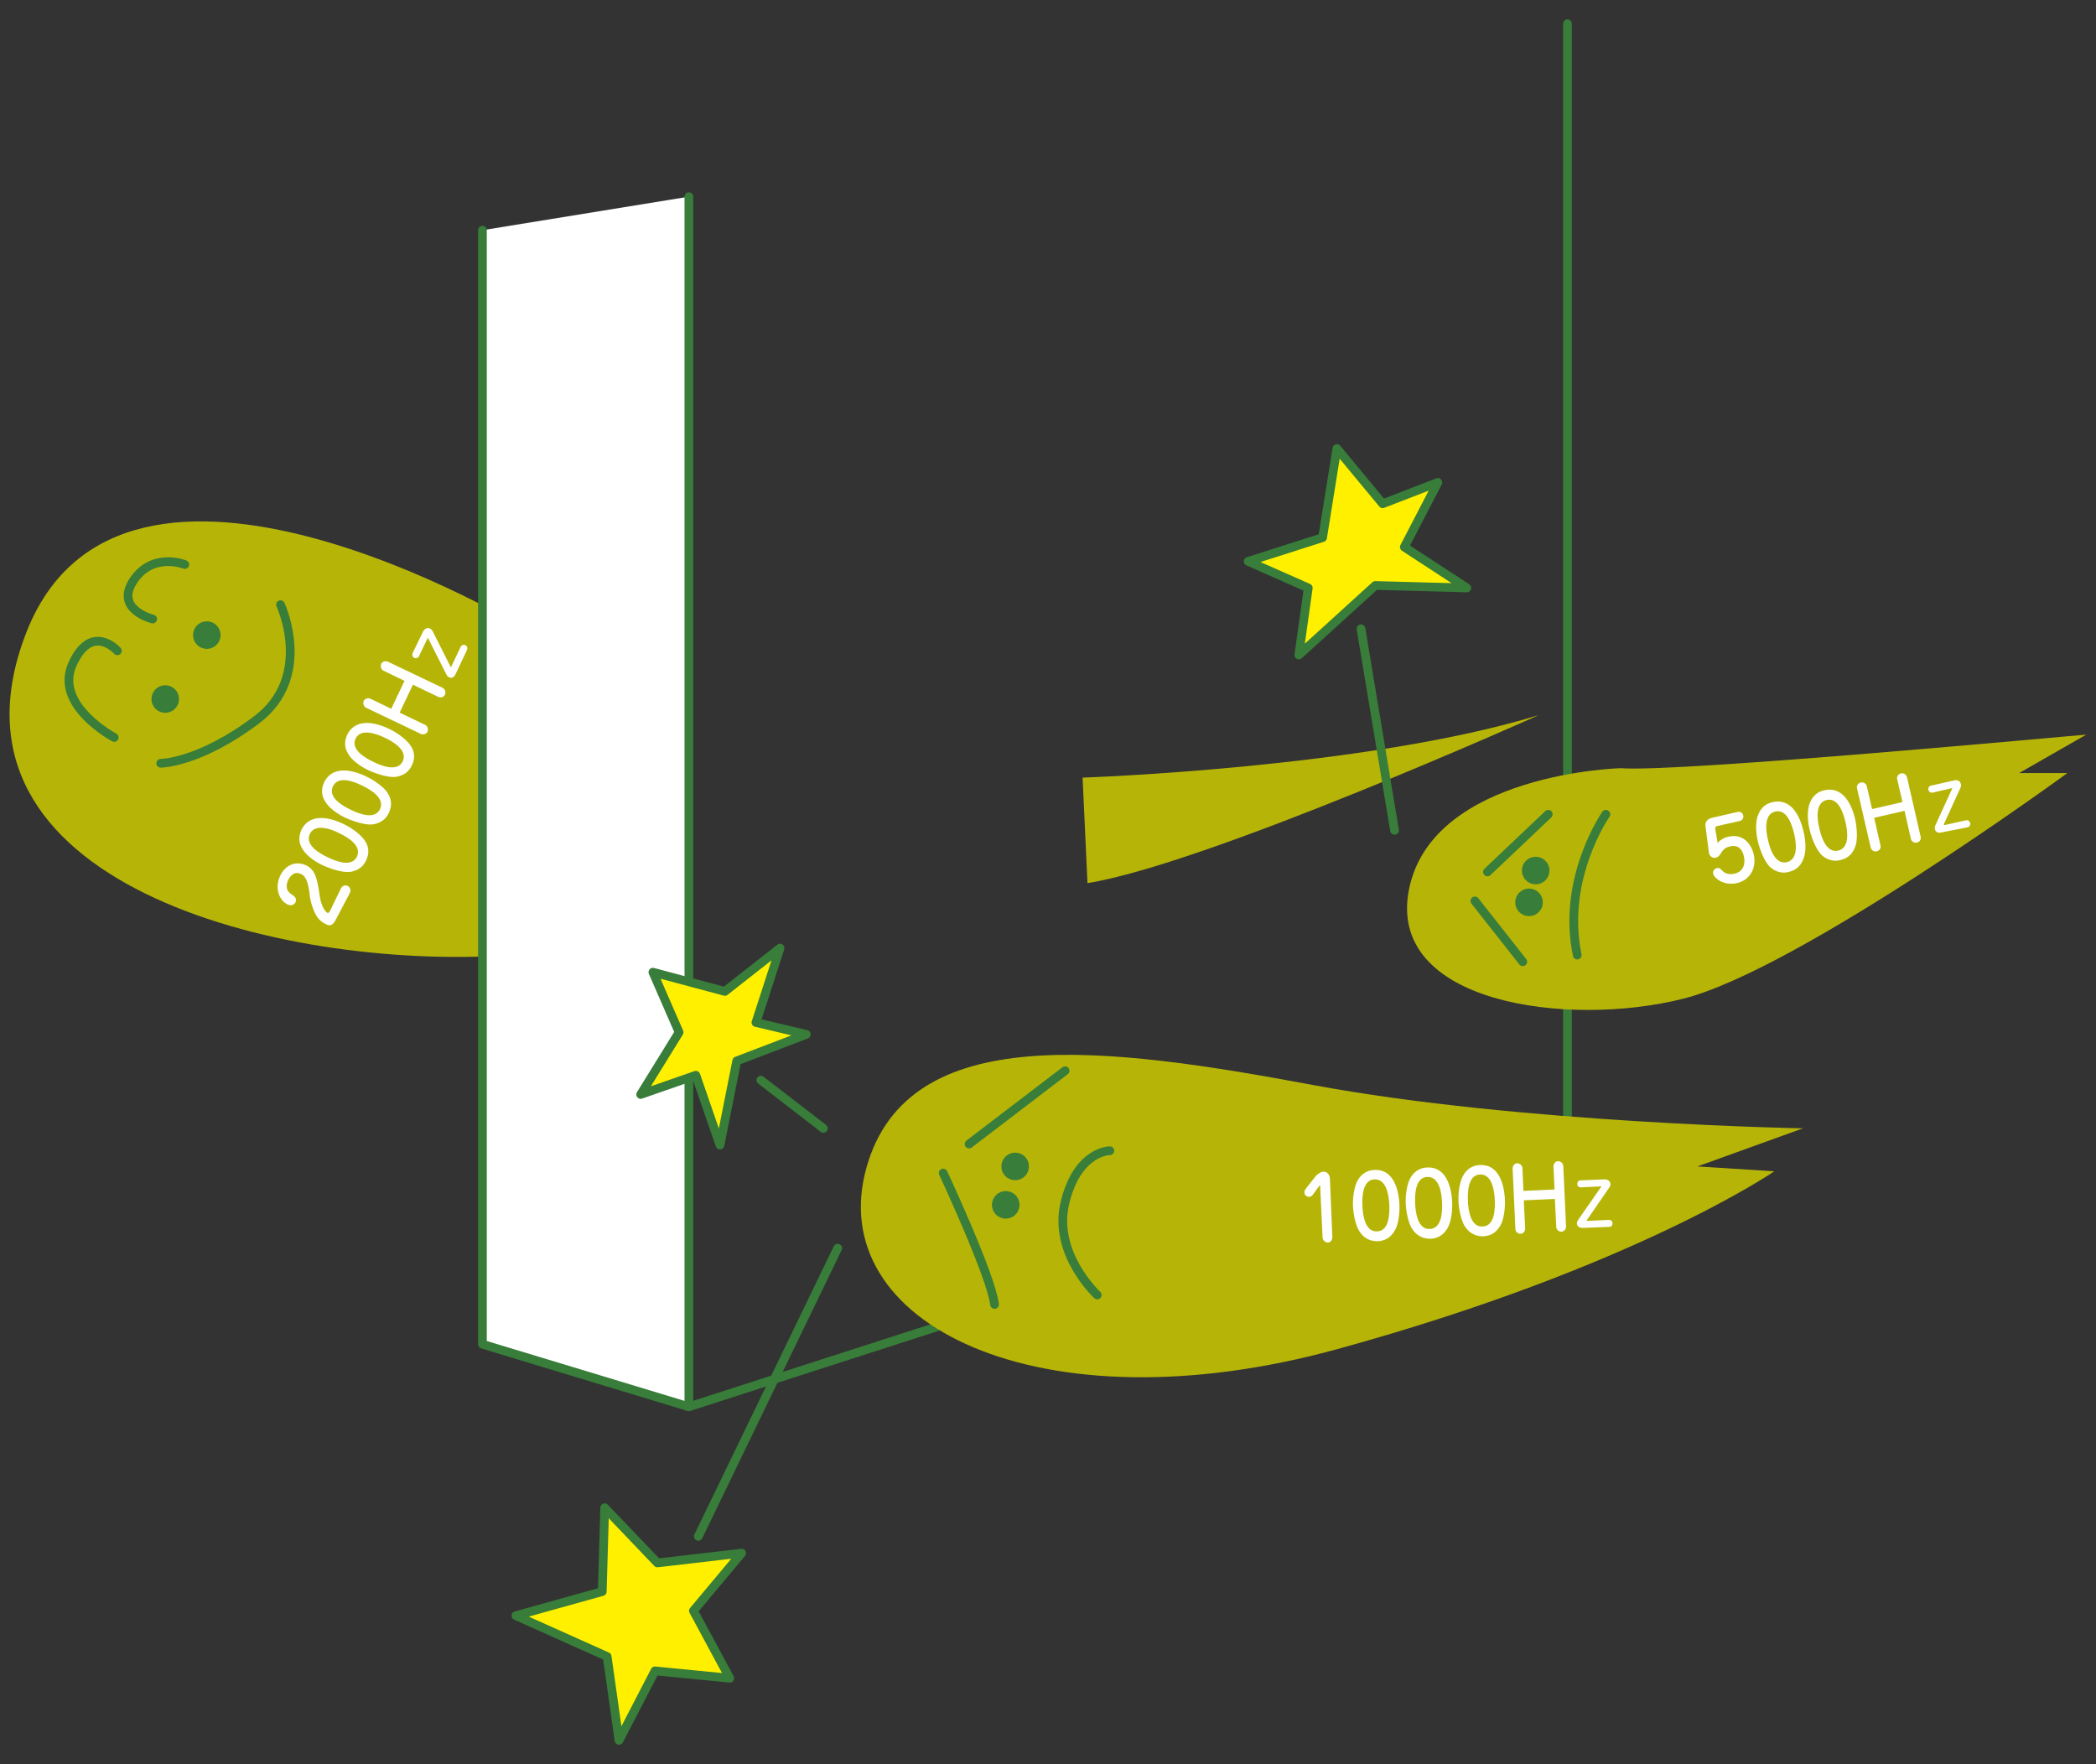
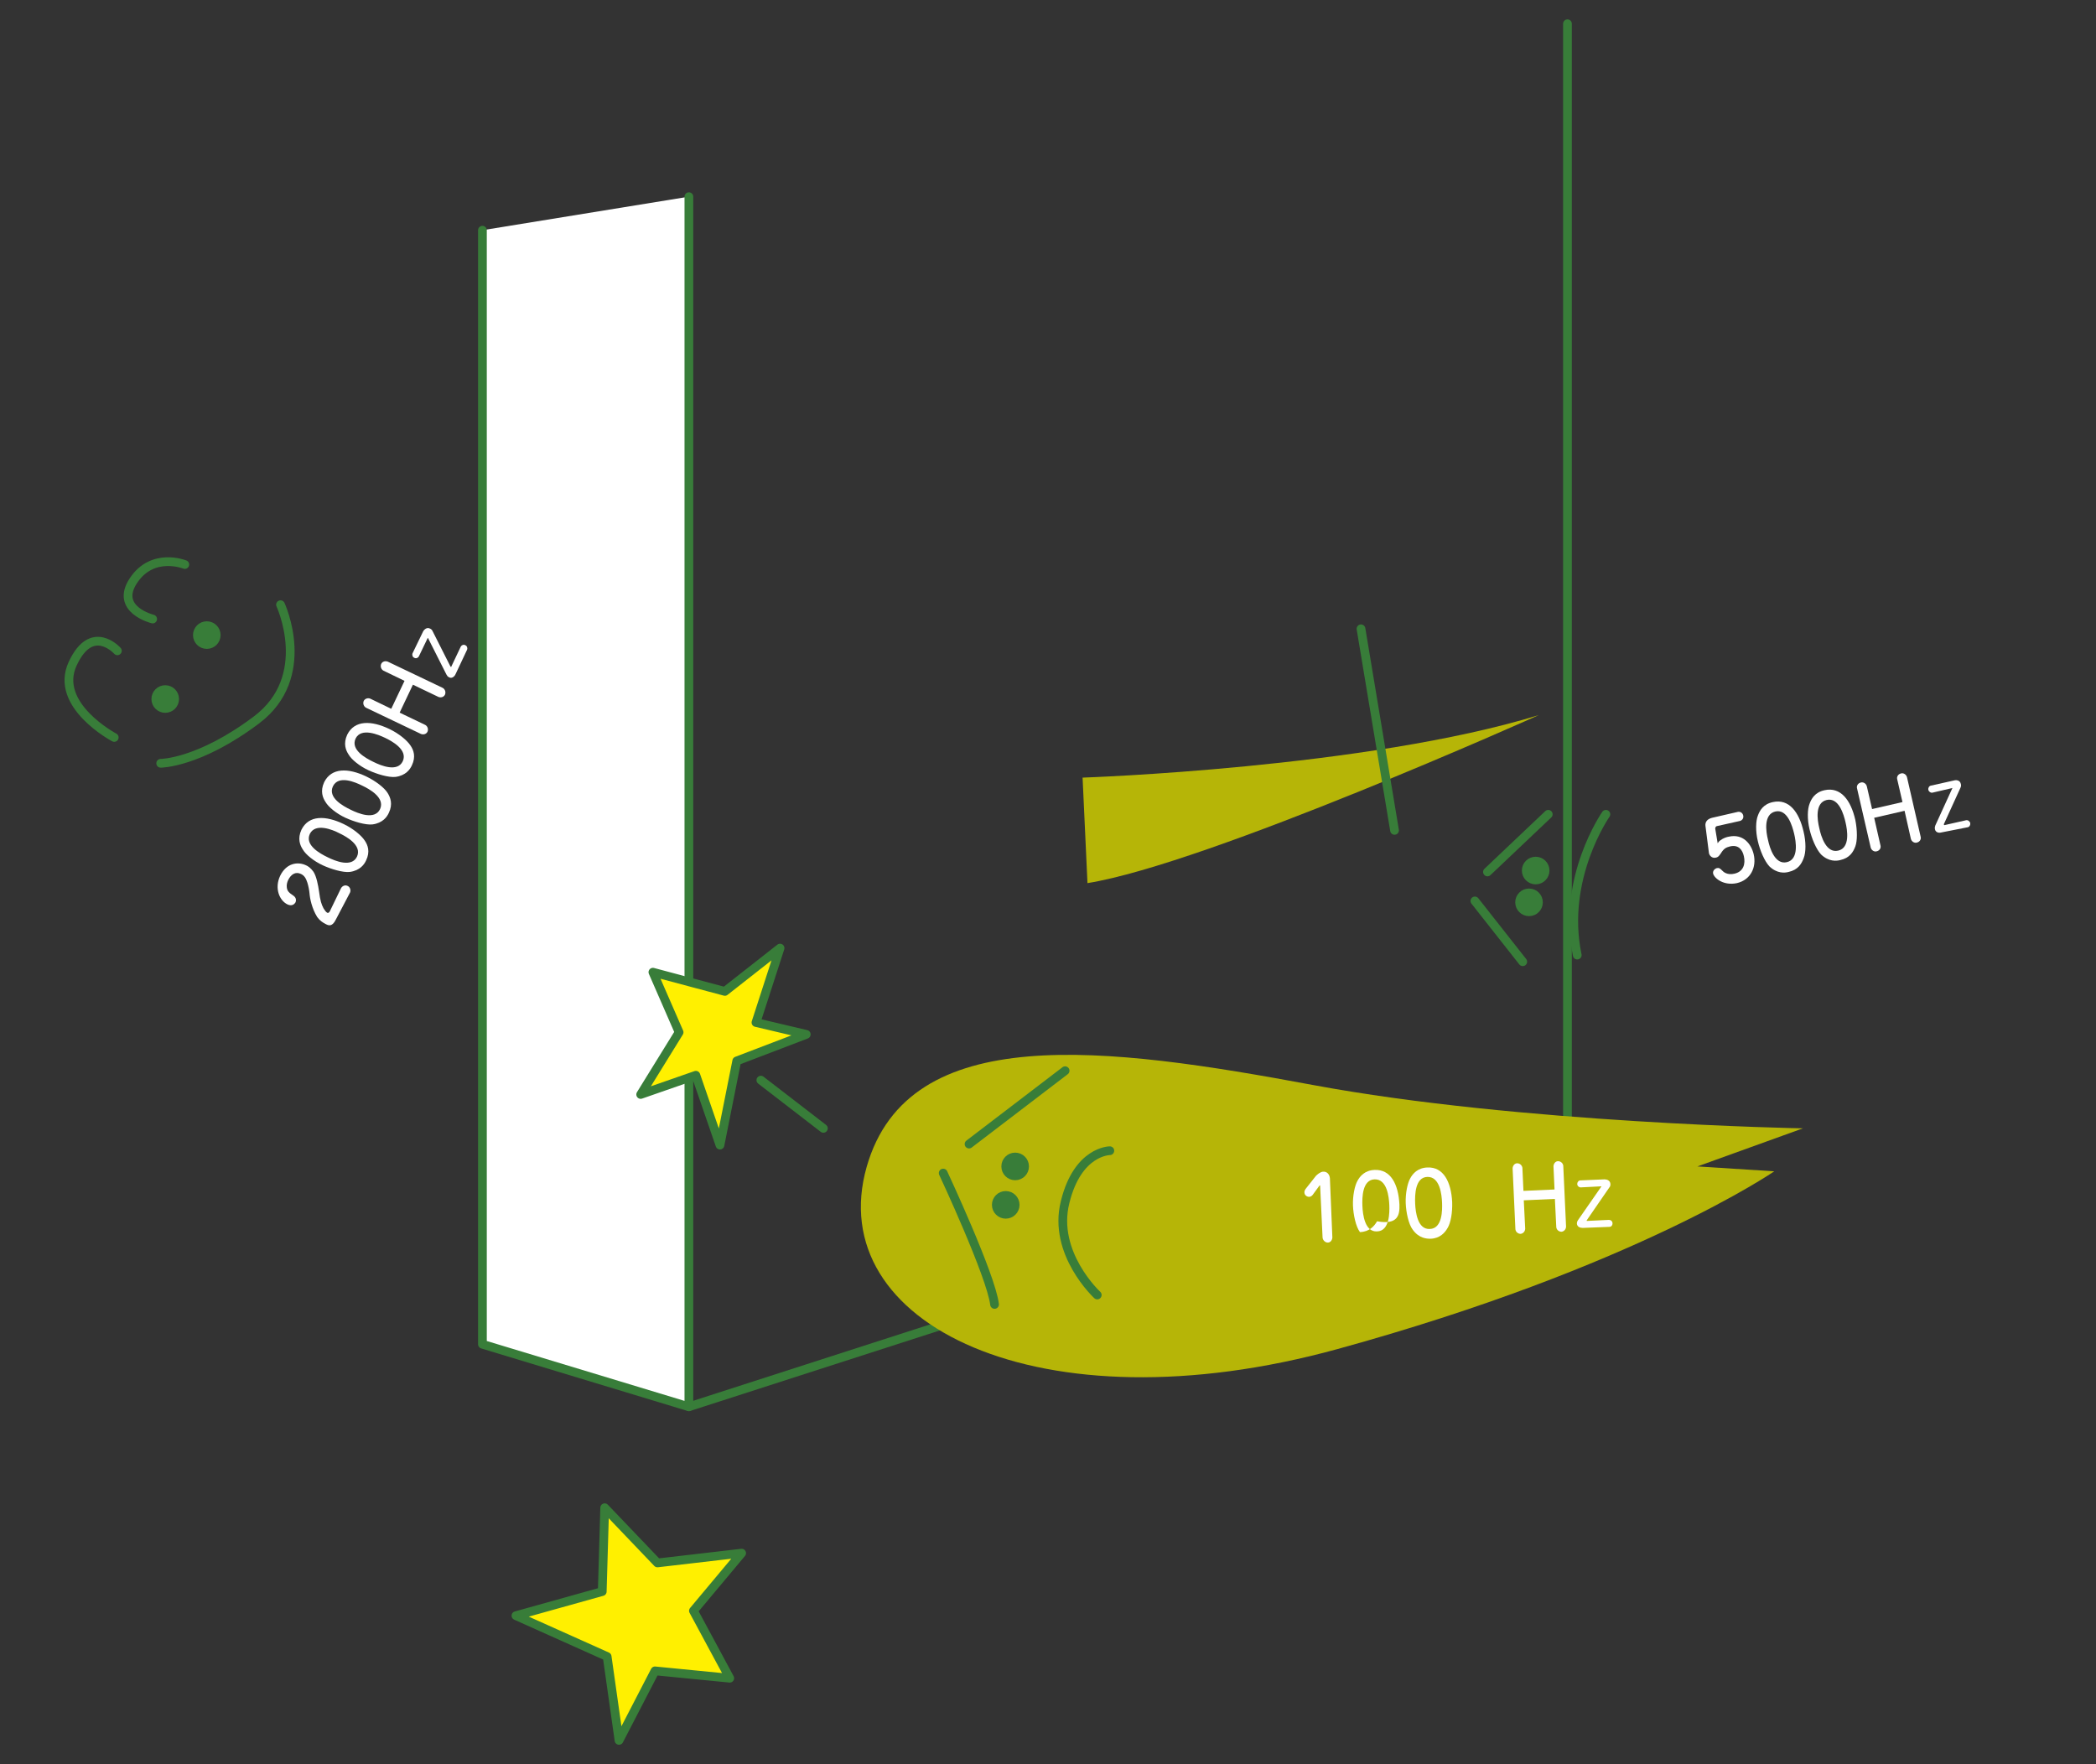
<svg xmlns="http://www.w3.org/2000/svg" version="1.1" id="レイヤー_1" x="0px" y="0px" viewBox="0 0 600 505" style="enable-background:new 0 0 600 505;" xml:space="preserve">
  <rect x="0" y="0" width="600" height="505" fill="#333333" stroke="none" />
  <style type="text/css">
	.st0{fill:#472715;}
	.st1{fill:#F1EEED;}
	.st2{fill:none;stroke:#9E9E9F;stroke-width:0.571;}
	.st3{fill:none;stroke:#231815;stroke-width:0.571;stroke-dasharray:2.296,2.296;}
	.st4{fill:#717071;}
	.st5{fill:#FFFFFF;}
	.st6{fill:#F29600;}
	.st7{fill:none;stroke:#F29600;stroke-width:1.714;}
	
		.st8{clip-path:url(#SVGID_00000068674185099643034890000005630234118020201601_);fill:url(#SVGID_00000039849166716831185670000017603787528948130695_);}
	.st9{fill:none;stroke:#231815;stroke-width:0.571;stroke-dasharray:2.292,2.292;}
	.st10{fill:none;stroke:#009844;stroke-width:1.714;}
	.st11{fill:none;stroke:#804F1B;stroke-width:1.714;}
	.st12{fill:#231815;}
	.st13{fill:none;stroke:#989691;stroke-width:1.935;}
	.st14{fill:none;stroke:#989691;stroke-width:1.008;}
	.st15{fill:#FFFBD0;}
	.st16{fill:none;stroke:#989691;stroke-width:1.429;}
	.st17{fill:#989691;}
	.st18{fill:#F8D0CE;}
	.st19{fill:#FBE1C3;}
	.st20{fill:#1D2087;}
	.st21{fill:#009844;}
	.st22{fill:#FAD8BE;}
	.st23{fill:#93252A;}
	.st24{fill:#E4004F;}
	.st25{fill:none;stroke:#989691;stroke-width:0.605;}
	.st26{fill:#921F56;}
	.st27{fill:#656464;}
	.st28{fill:#F8CEB9;}
	.st29{fill:#D2D2D3;}
	.st30{fill:#F19975;}
	.st31{fill:#FFF251;}
	.st32{fill:none;stroke:#989691;stroke-width:1.109;}
	.st33{fill:#E50012;}
	.st34{fill:#E85F9D;}
	.st35{fill:none;stroke:#FFFFFF;stroke-width:0.665;}
	.st36{fill:#AB5943;}
	.st37{fill:none;stroke:#00AEEB;stroke-width:1.109;}
	.st38{fill:#009FE8;}
	.st39{fill:none;stroke:#009FE8;stroke-width:1.008;}
	.st40{fill:#EA613B;}
	.st41{fill:#804F1B;}
	.st42{fill:none;stroke:#9E9E9F;stroke-width:0.86;stroke-linejoin:round;}
	.st43{fill:#D9AC8E;}
	.st44{fill:#A5C1CF;}
	.st45{fill:#597381;}
	.st46{fill:#86A0AA;}
	.st47{fill:none;stroke:#7094A4;stroke-width:0.86;stroke-linejoin:round;}
	.st48{fill:#6F6B82;}
	.st49{fill:#8D8F9E;}
	.st50{fill:#ACB7CB;}
	.st51{fill:#4684A1;}
	.st52{fill:#70B1CF;}
	.st53{fill:#FBE877;}
	.st54{fill:#7C95AD;}
	.st55{fill:none;stroke:#748099;stroke-width:0.86;stroke-linejoin:round;}
	.st56{fill:#D3E280;}
	.st57{fill:none;stroke:#A5C1CF;stroke-width:0.86;stroke-linejoin:round;}
	.st58{fill:#D2E8F8;}
	.st59{fill:#AAD1EF;}
	.st60{fill:#88569F;}
	.st61{fill:#E6CBA6;}
	.st62{fill:#A77A65;}
	.st63{fill:#7D5A53;}
	.st64{fill:none;stroke:#9E8E62;stroke-width:0.86;stroke-linejoin:round;}
	.st65{fill:#009D3B;}
	.st66{fill:#9DCB5D;}
	.st67{fill:none;stroke:#74A3D7;stroke-width:0.86;stroke-linejoin:round;}
	.st68{fill:#74A3D7;}
	.st69{fill:#EAF0BA;}
	.st70{fill:#AD91C2;}
	.st71{fill:#005B96;}
	.st72{fill:#C7B5D7;}
	.st73{fill:#0062A9;}
	.st74{fill:#937CB6;}
	.st75{fill:#CCE9FA;}
	.st76{fill:#F9D5CD;}
	.st77{fill:#00B2C0;}
	.st78{fill:none;stroke:#008D8A;stroke-width:0.86;}
	.st79{fill:#0093A1;}
	.st80{fill:#F3BAAD;}
	.st81{fill:#733435;}
	.st82{fill:none;stroke:#DFA08D;stroke-width:0.86;stroke-linejoin:round;}
	.st83{fill:none;stroke:#231815;stroke-width:0.86;stroke-linejoin:round;}
	.st84{fill:none;stroke:#733435;stroke-width:0.86;stroke-linejoin:round;}
	.st85{fill:none;stroke:#E16E77;stroke-width:0.86;stroke-linejoin:round;}
	.st86{fill:none;stroke:#F0999B;stroke-width:0.86;stroke-linejoin:round;}
	.st87{fill:none;stroke:#BCBB50;stroke-width:0.86;stroke-linejoin:round;}
	.st88{fill:none;stroke:#858585;stroke-width:1.146;stroke-linejoin:round;}
	.st89{fill:url(#SVGID_00000141429506087584179310000009227602654044886144_);}
	.st90{fill:url(#SVGID_00000130644821925913485900000010532343851892314778_);}
	.st91{fill:url(#SVGID_00000067231790570482548430000017894112488084251563_);}
	.st92{fill:url(#SVGID_00000145752621667919114180000014198386829069617851_);}
	.st93{fill:#EF959E;}
	.st94{fill:none;stroke:#E50043;stroke-width:0.86;stroke-linejoin:round;}
	.st95{fill:#DECDB3;}
	.st96{fill:#CDB99A;}
	.st97{fill:#85750A;stroke:#85750A;stroke-width:0.644;}
	.st98{fill:url(#SVGID_00000042720623402260892740000006814568107329117584_);stroke:#85750A;stroke-width:0.644;}
	.st99{fill:url(#SVGID_00000173148082597648100920000018328772732767618974_);stroke:#85750A;stroke-width:0.589;}
	.st100{fill:#5B4A3F;}
	.st101{fill:url(#SVGID_00000091013485024373003740000000643157556154433960_);stroke:#85750A;stroke-width:0.644;}
	.st102{fill:url(#SVGID_00000008123316587812577650000015215460389169808257_);stroke:#85750A;stroke-width:0.589;}
	.st103{fill:url(#SVGID_00000054970164165358849620000017583919405196649653_);stroke:#85750A;stroke-width:0.644;}
	.st104{fill:url(#SVGID_00000079479643497390089510000015926444505432617094_);stroke:#85750A;stroke-width:0.589;}
	.st105{fill:url(#SVGID_00000072281385502839446610000004850766336362399133_);stroke:#85750A;stroke-width:0.644;}
	.st106{fill:url(#SVGID_00000026162588076265024800000017434741993882521270_);stroke:#85750A;stroke-width:0.589;}
	.st107{fill:url(#SVGID_00000168819237177059010680000000928751908143734957_);stroke:#85750A;stroke-width:0.644;}
	.st108{fill:url(#SVGID_00000017485188301181751510000010305820136772274856_);stroke:#85750A;stroke-width:0.589;}
	.st109{fill:url(#SVGID_00000103255857577138661660000005813245497144318377_);stroke:#85750A;stroke-width:0.644;}
	.st110{fill:url(#SVGID_00000111871264801500058640000009842386904525734067_);stroke:#85750A;stroke-width:0.589;}
	.st111{fill:url(#SVGID_00000132058986467435377460000011493513000747572668_);stroke:#85750A;stroke-width:0.644;}
	.st112{fill:url(#SVGID_00000118368269343535090340000016478985714821434498_);stroke:#85750A;stroke-width:0.589;}
	.st113{fill:url(#SVGID_00000140695723415988838400000016621639847379856274_);stroke:#85750A;stroke-width:0.644;}
	.st114{fill:url(#SVGID_00000155132100151640921100000001978716010524298411_);stroke:#85750A;stroke-width:0.589;}
	.st115{fill:url(#SVGID_00000021806817441536753860000011626747996578478752_);stroke:#85750A;stroke-width:0.644;}
	.st116{fill:url(#SVGID_00000109005005583997402010000005024384201631688615_);stroke:#85750A;stroke-width:0.589;}
	.st117{fill:url(#SVGID_00000093174074535617797610000016903698472277753261_);stroke:#85750A;stroke-width:0.644;}
	.st118{fill:url(#SVGID_00000150091670685755101900000004363420529202684830_);stroke:#85750A;stroke-width:0.589;}
	.st119{fill:url(#SVGID_00000021817223558270029410000003160304556553158591_);stroke:#85750A;stroke-width:0.644;}
	.st120{fill:url(#SVGID_00000047040300796383968500000002200311387405540258_);stroke:#85750A;stroke-width:0.589;}
	.st121{fill:url(#SVGID_00000057836846445416320510000018237903321320158883_);stroke:#85750A;stroke-width:0.644;}
	.st122{fill:url(#SVGID_00000147928958910556302260000003328373824315708831_);stroke:#85750A;stroke-width:0.589;}
	.st123{fill:url(#SVGID_00000083794516184337158990000001603666786258554556_);stroke:#85750A;stroke-width:0.644;}
	.st124{fill:url(#SVGID_00000040534025293581271680000009993645702935363723_);stroke:#85750A;stroke-width:0.589;}
	.st125{fill:url(#SVGID_00000034772736699417805370000001827925816131921811_);stroke:#85750A;stroke-width:0.644;}
	.st126{fill:url(#SVGID_00000103266673378061187510000011264197353571946405_);stroke:#85750A;stroke-width:0.589;}
	.st127{fill:url(#SVGID_00000036213369779536056940000001831336415391795901_);stroke:#85750A;stroke-width:0.644;}
	.st128{fill:url(#SVGID_00000018217954178390932040000017450792466637858220_);stroke:#85750A;stroke-width:0.589;}
	.st129{fill:url(#SVGID_00000033366458403040663890000003567377143279850625_);stroke:#85750A;stroke-width:0.644;}
	.st130{fill:url(#SVGID_00000148632384911607344620000004763573093654227093_);stroke:#85750A;stroke-width:0.589;}
	.st131{fill:url(#SVGID_00000129207063549560622840000012075400218362420101_);stroke:#85750A;stroke-width:0.644;}
	.st132{fill:url(#SVGID_00000168100846378656299850000018261052428781827765_);stroke:#85750A;stroke-width:0.589;}
	.st133{fill:url(#SVGID_00000121960536208107935280000011733830415659811217_);stroke:#85750A;stroke-width:0.644;}
	.st134{fill:url(#SVGID_00000046332699505128294420000003679414548496706219_);stroke:#85750A;stroke-width:0.589;}
	.st135{fill:url(#SVGID_00000086668552222755823880000009982759420220332460_);stroke:#85750A;stroke-width:0.644;}
	.st136{fill:url(#SVGID_00000031899724084528067910000016256016086103752603_);stroke:#85750A;stroke-width:0.589;}
	.st137{fill:url(#SVGID_00000075851251045064132610000003530271506139553927_);stroke:#85750A;stroke-width:0.644;}
	.st138{fill:url(#SVGID_00000103973998494018131510000013895804760877983126_);stroke:#85750A;stroke-width:0.589;}
	.st139{fill:#46210C;stroke:#46210C;stroke-width:6.256;}
	.st140{fill:none;stroke:#9E9E9F;stroke-width:0.935;stroke-linejoin:round;}
	.st141{fill:none;stroke:#0080CB;stroke-width:1.871;stroke-linejoin:round;}
	.st142{fill:none;stroke:#231815;stroke-width:0.935;stroke-linejoin:round;}
	.st143{fill:#86A1D1;}
	.st144{fill:#D7E161;}
	.st145{fill:none;stroke:#C4DBF1;stroke-width:0.935;stroke-linejoin:round;}
	.st146{fill:#B56D42;}
	.st147{fill:#8082A1;}
	.st148{fill:#0472B3;}
	.st149{fill:#3F8FC6;}
	.st150{fill:none;stroke:#00498E;stroke-width:0.935;stroke-linejoin:round;}
	.st151{fill:none;stroke:#5E3625;stroke-width:0.935;stroke-linejoin:round;}
	.st152{fill:none;stroke:#DA8368;stroke-width:0.935;stroke-linejoin:round;}
	.st153{fill:none;stroke:#E95249;stroke-width:0.935;stroke-linejoin:round;}
	.st154{fill:none;stroke:#835031;stroke-width:0.935;stroke-linejoin:round;}
	.st155{fill:#F6C2C2;}
	.st156{fill:#EFAA00;}
	.st157{fill:none;stroke:#B77418;stroke-width:0.935;}
	.st158{fill:#EFAA00;stroke:#B77418;stroke-width:0.935;}
	.st159{fill:#46210C;}
	.st160{clip-path:url(#SVGID_00000074439071866001461200000001575129897787851932_);}
	.st161{fill:#EFEFEF;}
	
		.st162{clip-path:url(#SVGID_00000044168407112475105580000003408587447589815446_);fill:none;stroke:#231815;stroke-width:1.592;stroke-miterlimit:10;}
	.st163{fill:none;stroke:#231815;stroke-width:1.592;stroke-miterlimit:10;}
	
		.st164{clip-path:url(#SVGID_00000059297885567464203590000004391793006302621071_);fill:none;stroke:#231815;stroke-width:1.592;stroke-miterlimit:10;}
	
		.st165{clip-path:url(#SVGID_00000009553158175201864430000012008017951848496569_);fill:none;stroke:#231815;stroke-width:1.592;stroke-miterlimit:10;}
	
		.st166{clip-path:url(#SVGID_00000103975971985015893400000006987504942043821987_);fill:none;stroke:#231815;stroke-width:1.592;stroke-miterlimit:10;}
	
		.st167{clip-path:url(#SVGID_00000031169510078524858930000009796306091440130466_);fill:none;stroke:#231815;stroke-width:1.592;stroke-miterlimit:10;}
	
		.st168{clip-path:url(#SVGID_00000119820085132273994760000016761753107932901558_);fill:none;stroke:#231815;stroke-width:1.592;stroke-miterlimit:10;}
	
		.st169{clip-path:url(#SVGID_00000032642541568805273230000008258717544195880608_);fill:none;stroke:#231815;stroke-width:1.592;stroke-miterlimit:10;}
	.st170{fill:#E6DDD3;}
	.st171{fill:none;stroke:#876240;stroke-width:2.847;}
	.st172{fill:none;stroke:#231815;stroke-width:1.476;stroke-miterlimit:10;}
	.st173{fill:none;stroke:#876240;stroke-width:2.957;}
	.st174{fill:none;stroke:#231815;stroke-width:1.476;}
	.st175{fill:#D4AA97;}
	.st176{fill:#FFFFFF;stroke:#387D39;stroke-width:2.5;stroke-linecap:round;stroke-linejoin:round;}
	.st177{fill:none;stroke:#387D39;stroke-width:2.5;stroke-linecap:round;stroke-linejoin:round;}
	.st178{fill:#387D39;stroke:#387D39;stroke-width:2.5;stroke-linecap:round;stroke-linejoin:round;}
	.st179{fill:url(#SVGID_00000100346518807011391100000009395084543185065622_);}
	.st180{fill:url(#SVGID_00000174572511983544951860000006482479064609749903_);}
	.st181{fill:url(#SVGID_00000136394583013062224200000002172948372925767065_);}
	.st182{fill:url(#SVGID_00000037653520281584802510000016143662610424669875_);}
	.st183{fill:#B6B507;}
	.st184{fill:url(#SVGID_00000183233529882240692860000003502232169341600159_);}
	.st185{fill:url(#SVGID_00000081606863646165125590000005545075151696752522_);}
	.st186{fill:#004385;}
	.st187{fill:none;stroke:#004385;stroke-width:10.089;stroke-linecap:round;stroke-linejoin:round;}
	.st188{fill:none;stroke:#004385;stroke-width:4.54;}
	.st189{fill:#E95541;}
	.st190{fill:none;stroke:#E95541;stroke-width:9.837;stroke-linecap:round;stroke-linejoin:round;}
	.st191{fill:none;stroke:#E95541;stroke-width:4.919;}
	.st192{fill:url(#SVGID_00000113318403650366851450000003590931382269168277_);}
	.st193{fill:url(#SVGID_00000168100531708510737700000009216920556957974450_);}
	.st194{fill:#EEEDDE;}
	.st195{fill:#C3C4C6;}
	.st196{fill:#79B74E;}
	.st197{fill:none;stroke:#BE6731;stroke-width:1.048;}
	.st198{fill:#C7BDB9;}
	.st199{fill:#F7F7F7;}
	.st200{fill:#DBD3C9;}
	.st201{fill:#F4EADF;}
	.st202{fill:#CAB596;}
	.st203{fill:#E0C5A7;}
	.st204{fill:#ACDDF7;stroke:#231815;stroke-width:0.524;stroke-linecap:round;stroke-linejoin:round;}
	.st205{fill:none;stroke:#231815;stroke-width:0.524;stroke-linecap:round;stroke-linejoin:round;}
	.st206{fill:#97C745;}
	.st207{fill:#C5C5C6;}
	.st208{fill:#E3E4E4;}
	.st209{fill:#A3A4A4;}
	.st210{fill:#EE8A55;}
	.st211{fill:none;stroke:#6B5425;stroke-width:0.262;stroke-linecap:round;stroke-linejoin:round;}
	.st212{fill:#87B1DE;}
	.st213{fill:none;stroke:#919191;stroke-width:0.419;stroke-linecap:round;stroke-linejoin:round;}
	.st214{fill:#80BFE9;}
	.st215{fill:none;stroke:#9E9E9F;stroke-width:0.419;stroke-linecap:round;stroke-linejoin:round;}
	.st216{fill:#B17B20;}
	.st217{fill:#ED8A31;}
	.st218{fill:#FAFAFA;}
	.st219{fill:#858585;}
	.st220{fill:#00B0EB;}
	.st221{fill:none;stroke:#231815;stroke-width:0.293;stroke-linecap:round;stroke-linejoin:round;}
	.st222{fill:#231815;stroke:#231815;stroke-width:0.293;stroke-linecap:round;stroke-linejoin:round;}
	.st223{fill:#F1CC85;}
	.st224{fill:#231815;stroke:#231815;stroke-width:0.524;stroke-linecap:round;stroke-linejoin:round;}
	.st225{fill:none;stroke:#98785A;stroke-width:0.524;stroke-linecap:round;stroke-linejoin:round;}
	.st226{fill:#231815;stroke:#231815;stroke-width:0.524;}
	.st227{fill:#D84410;}
	.st228{fill:none;stroke:#5D5217;stroke-width:0.786;}
	.st229{fill:#91C767;}
	.st230{fill:none;}
	.st231{fill:#50BFD7;}
	.st232{fill:#EB7E31;}
	.st233{fill:#00A15E;}
	.st234{fill:#FAD9C7;}
	.st235{fill:#A5A5A6;}
	.st236{fill:#FFFFFF;stroke:#9E9E9F;stroke-width:0.524;stroke-linecap:round;stroke-linejoin:round;}
	.st237{fill:#F7F7F7;stroke:#9C9C9D;stroke-width:0.524;}
	.st238{fill:#D8C1A3;}
	.st239{fill:#D5AB76;}
	.st240{fill:#916A62;}
	.st241{fill:#838277;}
	.st242{fill:#4F89BD;}
	.st243{fill:#80A0D3;}
	.st244{fill:#595757;}
	.st245{fill:#2967B0;}
	.st246{fill:url(#SVGID_00000070827428191486967350000010704616740109972632_);}
	.st247{fill:#ED8431;}
	.st248{fill:none;stroke:#231815;stroke-width:0.524;}
	.st249{fill:#FFFFFF;stroke:#C0C1C1;stroke-width:0.524;}
	.st250{fill:#4D84C4;}
	.st251{fill:#B6A088;}
	.st252{fill:#DAC0A3;}
	.st253{fill:#C0DB8E;}
	.st254{fill:#395DA9;}
	.st255{fill:#92BC42;}
	.st256{fill:#EDDB6E;}
	.st257{fill:#86746B;}
	.st258{fill:none;stroke:#F08F70;stroke-width:0.524;}
	.st259{fill:#76838B;}
	.st260{fill:#AE8B60;}
	.st261{fill:none;stroke:#231815;stroke-width:0.216;stroke-linecap:round;stroke-linejoin:round;}
	.st262{fill:url(#SVGID_00000128447126627001784970000014604540371451704480_);}
	.st263{fill:url(#SVGID_00000127015791524418865920000007902503082681959072_);}
	.st264{fill:#E53D12;}
	.st265{fill:#91C988;}
	.st266{fill:#ED9075;}
	.st267{fill:#FAE778;}
	.st268{fill:url(#SVGID_00000050648202253042973630000001618951387755479469_);}
	.st269{fill:url(#SVGID_00000064348955845575771170000015367998543468972962_);}
	.st270{fill:url(#SVGID_00000005241289422009652200000015288458255318635709_);}
	.st271{fill:url(#SVGID_00000166663872668536488080000013276205274252665992_);}
	.st272{fill:url(#SVGID_00000148648242181138609030000004384585348371104389_);}
	.st273{fill:#AF8775;}
	.st274{fill:url(#SVGID_00000004546255883191213030000009950010617044016002_);}
	.st275{fill:url(#SVGID_00000074442679368166561780000008169644361637202061_);}
	.st276{fill:url(#SVGID_00000050647887901182177150000003465498200174904710_);}
	.st277{fill:url(#SVGID_00000050645790192533605500000002942533449661507968_);}
	.st278{fill:url(#SVGID_00000083791207605895427600000002258644493582711229_);}
	.st279{fill:#E9711D;}
	.st280{fill:#3270B6;}
	.st281{fill:#4258A5;}
	.st282{fill:#FFFFFF;stroke:#231815;stroke-width:0.524;}
	.st283{fill:#7B671A;}
	.st284{fill:url(#SVGID_00000054250576868980195730000016906969038437575047_);}
	.st285{fill:url(#SVGID_00000013880708674126141820000008362998528762046104_);}
	.st286{fill:none;stroke:#00A8EA;stroke-width:0.524;}
	.st287{fill:none;stroke:#E84D38;stroke-width:0.524;}
	.st288{fill:none;stroke:#F08F70;stroke-width:0.314;}
	.st289{fill:none;stroke:#60551A;stroke-width:0.314;}
	.st290{fill:#8F4E9A;}
	.st291{fill:#AD79B1;}
	.st292{fill:#557F4C;}
	.st293{fill:none;stroke:#FFFFFF;stroke-width:0.524;}
	.st294{fill:none;stroke:#FFFFFF;stroke-width:0.262;stroke-dasharray:1.048;}
	.st295{fill:none;stroke:#007D45;stroke-width:0.262;}
	.st296{fill:#00AF9D;}
	.st297{fill:#006131;}
	.st298{fill:#7B4A1A;}
	.st299{fill:#FFFFFF;stroke:#231815;stroke-width:0.524;stroke-linecap:round;stroke-linejoin:round;}
	.st300{fill:url(#SVGID_00000007396427599612686530000008445684381955629444_);}
	.st301{fill:url(#SVGID_00000052100224990279219370000005093103686146423424_);}
	.st302{fill:none;stroke:#5D2E1E;stroke-width:0.524;}
	.st303{fill:none;stroke:#00A240;stroke-width:0.524;}
	.st304{fill:#C3CFD7;}
	.st305{fill:#5C320A;}
	.st306{fill:#90ADBD;}
	.st307{fill:#C0C1C1;}
	.st308{fill:#E9551D;}
	.st309{fill:#536C8D;}
	.st310{fill:none;stroke:#3C506B;stroke-width:0.524;}
	.st311{fill:url(#SVGID_00000012431191851507442180000017765395270877553811_);}
	.st312{fill:url(#SVGID_00000152951457863126728310000003241047911368087190_);}
	.st313{fill:#231815;stroke:#231815;stroke-width:0.216;stroke-linecap:round;stroke-linejoin:round;}
	.st314{fill:#FFFFFF;stroke:#231815;stroke-width:0.216;stroke-linecap:round;stroke-linejoin:round;}
	.st315{fill:none;stroke:#F5AF5F;stroke-width:0.77;stroke-linecap:round;stroke-linejoin:round;}
	.st316{fill:none;stroke:#C88259;stroke-width:0.216;stroke-linecap:round;stroke-linejoin:round;}
	.st317{fill:#CECECF;}
	.st318{fill:none;stroke:#FFFFFF;stroke-width:0.262;stroke-linecap:round;stroke-linejoin:round;}
	.st319{fill:#63A7C6;}
	.st320{fill:#4E5D66;}
	.st321{fill:#E9611D;}
	.st322{fill:url(#SVGID_00000034076081383736951740000015591972498606443669_);}
	.st323{fill:url(#SVGID_00000144335309261505249290000016521155618229675649_);}
	.st324{fill:#8DB9E3;}
	.st325{fill:#00ABEB;}
	.st326{fill:url(#SVGID_00000019668834595578782010000003810380703045948802_);}
	.st327{fill:#E5E28B;}
	.st328{fill:#868874;}
	.st329{fill:none;stroke:#231815;stroke-width:0.262;}
	.st330{fill:#33A6AF;}
	.st331{fill:url(#SVGID_00000031893493413321398540000010504693888417579454_);}
	.st332{fill:#314B57;}
	.st333{fill:none;stroke:#ED855A;stroke-width:0.262;}
	.st334{fill:url(#SVGID_00000097496789271617417690000018203411342295039922_);}
	.st335{fill:url(#SVGID_00000077298787760316173610000011536783880462658714_);}
	.st336{fill:url(#SVGID_00000139276393346237138610000013369319923394636932_);}
	.st337{fill:url(#SVGID_00000121961749090147500880000015454546163631740588_);}
	.st338{fill:url(#SVGID_00000125573530952338292260000014063758945906999187_);}
	.st339{fill:url(#SVGID_00000052068588439163503080000005738961667332246924_);}
	.st340{fill:none;stroke:#9E9E9F;stroke-width:0.524;stroke-linecap:round;stroke-linejoin:round;}
	.st341{fill:#5C2F0B;}
	.st342{fill:#7C5118;}
	.st343{fill:#FFFFFF;stroke:#231815;stroke-width:0.293;stroke-linecap:round;stroke-linejoin:round;}
	.st344{fill:#F3C284;}
	.st345{fill:#F7F7F7;stroke:#B2B3B3;stroke-width:0.293;stroke-linecap:round;stroke-linejoin:round;}
	.st346{fill:url(#SVGID_00000090972916763388681690000004080847815673876621_);}
	.st347{fill:url(#SVGID_00000152256212709799873230000007991300111531666570_);}
	.st348{fill:#FFFFFF;stroke:#959596;stroke-width:0.293;stroke-linecap:round;stroke-linejoin:round;}
	.st349{fill:none;stroke:#F19965;stroke-width:0.293;}
	.st350{fill:#E1C4B4;}
	.st351{fill:none;stroke:#C5C1C4;stroke-width:0.419;}
	.st352{fill:#CEB091;}
	.st353{fill:none;stroke:#B4B4B5;stroke-width:0.524;}
	.st354{fill:#00ABEB;stroke:#A0A1A1;stroke-width:0.293;stroke-linecap:round;stroke-linejoin:round;}
	.st355{fill:#00ABEB;stroke:#A0A1A1;stroke-width:0.524;stroke-linecap:round;stroke-linejoin:round;}
	.st356{fill:#4C79BC;}
	.st357{fill:url(#SVGID_00000018945534248029060800000008628091800937103489_);}
	.st358{fill:none;stroke:#004385;stroke-width:3.638;stroke-linecap:round;stroke-linejoin:round;}
	.st359{fill:none;stroke:#004385;stroke-width:1.213;}
	.st360{fill:none;stroke:#004385;stroke-width:1.636;}
	.st361{fill:none;stroke:#E95541;stroke-width:1.819;}
	.st362{fill:none;stroke:#E95541;stroke-width:3.638;stroke-linecap:round;stroke-linejoin:round;}
	.st363{fill:#D3EBF3;}
	.st364{fill:none;stroke:#231815;stroke-width:1.447;}
	.st365{fill:none;stroke:#E3007F;stroke-width:4.824;}
	.st366{fill:none;stroke:#0068B6;stroke-width:4.824;}
	.st367{fill:none;stroke:#0068B6;stroke-width:4.824;stroke-dasharray:14.472,9.648;}
	.st368{fill:none;stroke:#E3007F;stroke-width:1.93;}
	.st369{fill:none;stroke:#E3007F;stroke-width:3.634;}
	.st370{fill:#E3007F;}
	.st371{fill:#FFFFFF;stroke:#F7B525;stroke-width:3.614;}
	.st372{fill:#E7DDED;}
	.st373{fill:none;stroke:#231815;stroke-width:0.6;}
	.st374{fill:none;stroke:#E3007F;stroke-width:1.799;stroke-dasharray:5.998,2.999;}
	.st375{fill:none;stroke:#0062B0;stroke-width:2.399;}
	.st376{fill:#0062B0;}
	.st377{fill:none;stroke:#717071;stroke-width:5.26;}
	.st378{fill:none;stroke:#717071;stroke-width:5.197;}
	.st379{fill:none;stroke:#717071;stroke-width:11.309;}
	.st380{fill:none;stroke:#717071;stroke-width:9.047;}
	.st381{fill:none;stroke:#717071;stroke-width:6.785;}
	.st382{fill:none;stroke:#717071;stroke-width:4.524;}
	.st383{fill:none;stroke:#717071;stroke-width:20.356;}
	.st384{fill:none;stroke:#717071;stroke-width:18.095;}
	.st385{fill:none;stroke:#717071;stroke-width:15.833;}
	.st386{fill:none;stroke:#717071;stroke-width:13.571;}
	.st387{fill:none;stroke:#717071;stroke-width:7.911;}
	.st388{fill:#387D39;}
	.st389{fill:#FFF000;stroke:#387D39;stroke-width:2.5;stroke-linecap:round;stroke-linejoin:round;}
	.st390{fill:url(#SVGID_00000098192949007008434770000004212570925423406734_);}
	.st391{fill:url(#SVGID_00000117656301489668208700000000245860133155046817_);}
	.st392{fill:url(#SVGID_00000046325044100836252410000015867522876402831250_);}
	.st393{fill:url(#SVGID_00000153666357938393235130000001678022359363621807_);}
	.st394{fill:url(#SVGID_00000058555779151629021540000015002434762869884296_);}
	.st395{fill:none;stroke:#231815;stroke-width:0.602;}
	.st396{fill:none;stroke:#231815;stroke-width:0.752;stroke-miterlimit:10;stroke-dasharray:2.255,1.503;}
	.st397{fill:none;stroke:#231815;stroke-width:0.602;stroke-miterlimit:10;}
	.st398{fill:none;stroke:#231815;stroke-width:0.752;stroke-miterlimit:10;}
	.st399{fill:none;stroke:#F7B525;stroke-width:3.758;}
	.st400{fill:none;stroke:#FCE4C6;stroke-width:3.758;}
</style>
  <g>
    <polyline class="st177" points="448.7,6.8 448.7,321.6 197.2,402.7 164.2,362.8 161.4,78.3  " />
-     <path class="st183" d="M150.4,180c0,0-115.5-70.1-143,1.4s72.9,96.2,137.5,92.1" />
    <path class="st177" d="M80.3,173.1c0,0,9.6,20.6-6.9,33S46,218.5,46,218.5" />
    <path class="st183" d="M309.9,222.6c0,0,81.1-2.7,130.6-17.9c0,0-94.9,42.6-129.2,48.1L309.9,222.6z" />
    <path class="st183" d="M516.1,323c0,0-81.1-1.4-140.2-12.4c-59.1-11-115.8-18.6-127.8,23.4c-12.8,44.9,49.5,75.6,134.7,52.2   s125.1-50.9,125.1-50.9l-22-1.4L516.1,323z" />
-     <path class="st183" d="M463.9,219.9c0,0-53.6,1.4-60.5,34.4c-6.9,33,45.4,39.9,78.4,31.6s110-64.6,110-64.6H578l19.2-11   C597.2,210.2,480.4,221.2,463.9,219.9z" />
    <line class="st177" x1="389.6" y1="180" x2="399.2" y2="237.7" />
    <line class="st177" x1="217.8" y1="309.2" x2="235.7" y2="323" />
-     <line class="st177" x1="239.8" y1="357.3" x2="199.9" y2="439.8" />
    <path class="st177" d="M32.7,211.1c0,0-17.4-9.2-11.9-21.1c5.5-11.9,12.8-3.7,12.8-3.7" />
    <path class="st177" d="M43.7,177.2c0,0-11-2.7-5.5-11s14.7-4.6,14.7-4.6" />
    <path class="st177" d="M270,335.8c0,0,13.7,29.3,14.7,37.6" />
    <line class="st177" x1="304.9" y1="306.5" x2="277.4" y2="327.5" />
    <path class="st177" d="M317.7,329.4c0,0-9.2,0-12.8,14.7c-3.7,14.7,9.2,26.6,9.2,26.6" />
    <path class="st177" d="M459.7,233.1c0,0-12.8,18.3-8.2,40.3" />
    <line class="st177" x1="443.2" y1="233.1" x2="425.8" y2="249.6" />
    <line class="st177" x1="422.2" y1="257.9" x2="435.9" y2="275.3" />
    <circle class="st178" cx="59.2" cy="181.8" r="2.7" />
    <circle class="st178" cx="47.3" cy="200.1" r="2.7" />
    <circle class="st178" cx="290.6" cy="333.9" r="2.7" />
    <circle class="st178" cx="439.6" cy="249.2" r="2.7" />
    <circle class="st178" cx="437.7" cy="258.3" r="2.7" />
    <circle class="st178" cx="287.9" cy="344.9" r="2.7" />
    <path class="st5" d="M491.7,241.4c0.2-0.3,0.3-0.5,0.7-0.8c0.9-0.7,1.9-1,2.5-1.1c4.1-0.9,6.4,2.1,7.1,5c0.9,3.8-0.9,7.4-4.8,8.3   c-3.7,0.8-6.4-1.3-6.8-2.7c-0.2-0.9,0.6-1.5,1.1-1.6c0.6-0.1,0.8,0,1.7,0.9c0.1,0.1,1.2,1.2,3.3,0.7c2.6-0.6,3.2-2.8,2.7-5   c-0.4-1.8-1.5-3.4-4-2.8c-1.2,0.3-1.8,0.7-2.6,2c-0.6,0.9-0.9,1.1-1.4,1.2c-1.2,0.3-1.9-0.7-2-1.3l-1-7.8c-0.1-0.9,0.3-1.9,1.9-2.3   l7.4-1.7c0.6-0.1,1.3,0.2,1.5,1c0.2,0.7-0.2,1.4-0.9,1.6l-6.7,1.5c-0.3,0.1-0.4,0.5-0.4,0.7L491.7,241.4z" />
    <path class="st5" d="M513.6,238.7c0.5,2.1,1.4,7.3-2.1,8.1c-3.4,0.8-4.9-4-5.4-6.4c-0.6-2.4-1.3-7.3,2.1-8.1   C511.7,231.5,513.1,236.6,513.6,238.7z M516.3,238.1c-1.3-5.7-4.2-9.5-8.8-8.5c-2.8,0.6-3.8,2.5-4.3,3.9c-0.6,1.5-0.7,4.4,0,7.3   c0.6,2.6,1.9,5.7,3.3,7.2c2.2,2.1,4.4,1.9,5.5,1.6c2.7-0.6,3.7-2.3,4.3-3.9C517,244,517,241,516.3,238.1z" />
    <path class="st5" d="M528.3,235.4c0.5,2.1,1.4,7.3-2.1,8.1c-3.4,0.8-4.9-4-5.4-6.4c-0.6-2.4-1.3-7.3,2.1-8.1   C526.4,228.2,527.8,233.2,528.3,235.4z M531.1,234.7c-1.3-5.7-4.2-9.5-8.8-8.5c-2.8,0.6-3.8,2.5-4.3,3.9c-0.6,1.5-0.7,4.4,0,7.3   c0.6,2.6,1.9,5.7,3.3,7.2c2.2,2.1,4.4,1.9,5.5,1.6c2.7-0.6,3.7-2.3,4.3-3.9C531.7,240.7,531.7,237.7,531.1,234.7z" />
    <path class="st5" d="M545.2,232.1l-8.7,2l1.8,7.9c0.2,0.7-0.2,1.5-1.1,1.7c-0.7,0.2-1.5-0.3-1.7-1.1l-3.9-16.9   c-0.2-0.7,0.2-1.5,1.1-1.7c0.7-0.2,1.5,0.3,1.7,1.1l1.5,6.5l8.7-2l-1.5-6.5c-0.2-0.7,0.2-1.5,1.1-1.7c0.7-0.2,1.5,0.3,1.7,1.1   l3.9,17c0.2,0.7-0.2,1.5-1.1,1.7c-0.7,0.2-1.5-0.3-1.7-1.1L545.2,232.1z" />
    <path class="st5" d="M555.7,238.3c-0.7,0.2-1.6,0-1.8-0.9c-0.1-0.5,0-0.8,0.1-1.1l4.8-10.5c0-0.1,0.1-0.2,0.1-0.2   c0-0.1-0.1,0-0.1,0l-5.6,1.3c-0.5,0.1-1-0.2-1.2-0.8c-0.1-0.5,0.2-1.1,0.7-1.2l6.7-1.5c0.7-0.2,1.7,0,1.9,1   c0.1,0.3,0.1,0.7-0.1,1.1l-4.7,10.3c-0.1,0.1-0.1,0.2,0,0.3c0,0.1,0.1,0.1,0.1,0.1l6.2-1.4c0.5-0.1,1,0.2,1.2,0.8   c0.1,0.5-0.2,1.1-0.7,1.2L555.7,238.3z" />
    <path class="st5" d="M381.4,354.2c0,0.7-0.5,1.5-1.3,1.5c-0.7,0-1.4-0.6-1.5-1.4l-0.7-14.9c0,0-0.1-0.1-0.1-0.1   c0,0-0.1,0.1-0.1,0.1l-1.9,2.6c-0.1,0.1-0.4,0.6-1.1,0.6c-0.5,0-1.3-0.4-1.3-1.3c0-0.3,0.1-0.6,0.3-0.9l3-3.8   c0.4-0.4,1.2-1.1,2-1.2c1.1-0.1,1.9,0.7,2,1.9L381.4,354.2z" />
-     <path class="st5" d="M397.7,344.9c0.1,2.2,0.1,7.5-3.5,7.6c-3.5,0.2-4.1-4.8-4.2-7.3c-0.1-2.5,0-7.5,3.5-7.6   C397.1,337.5,397.6,342.7,397.7,344.9z M400.6,344.8c-0.3-5.8-2.5-10.1-7.1-9.9c-2.8,0.1-4.2,1.8-4.9,3.1c-0.8,1.4-1.4,4.3-1.3,7.1   c0.1,2.6,0.8,6,2,7.6c1.7,2.5,4,2.6,5.1,2.6c2.7-0.1,4.1-1.7,4.9-3.1C400.2,350.7,400.7,347.8,400.6,344.8z" />
+     <path class="st5" d="M397.7,344.9c0.1,2.2,0.1,7.5-3.5,7.6c-3.5,0.2-4.1-4.8-4.2-7.3c-0.1-2.5,0-7.5,3.5-7.6   C397.1,337.5,397.6,342.7,397.7,344.9z M400.6,344.8c-0.3-5.8-2.5-10.1-7.1-9.9c-2.8,0.1-4.2,1.8-4.9,3.1c-0.8,1.4-1.4,4.3-1.3,7.1   c0.1,2.6,0.8,6,2,7.6c2.7-0.1,4.1-1.7,4.9-3.1C400.2,350.7,400.7,347.8,400.6,344.8z" />
    <path class="st5" d="M412.8,344.2c0.1,2.2,0.1,7.5-3.5,7.6c-3.5,0.2-4.1-4.8-4.2-7.3c-0.1-2.5,0-7.5,3.5-7.6   C412.2,336.8,412.7,342,412.8,344.2z M415.7,344.1c-0.3-5.8-2.5-10.1-7.1-9.9c-2.8,0.1-4.2,1.8-4.9,3.1c-0.8,1.4-1.4,4.3-1.3,7.1   c0.1,2.6,0.8,6,2,7.6c1.8,2.5,4,2.6,5.1,2.6c2.7-0.1,4.1-1.7,4.9-3.1C415.3,350,415.8,347.1,415.7,344.1z" />
-     <path class="st5" d="M427.9,343.5c0.1,2.2,0.1,7.5-3.5,7.6c-3.5,0.2-4.1-4.8-4.2-7.3c-0.1-2.5,0-7.5,3.5-7.6   C427.3,336.1,427.8,341.3,427.9,343.5z M430.8,343.4c-0.3-5.8-2.5-10.1-7.1-9.9c-2.8,0.1-4.2,1.8-4.9,3.1c-0.8,1.4-1.4,4.3-1.3,7.1   c0.1,2.6,0.8,6,2,7.6c1.8,2.5,4,2.6,5.1,2.6c2.7-0.1,4.1-1.7,4.9-3.1C430.4,349.3,430.9,346.3,430.8,343.4z" />
    <path class="st5" d="M445.1,343.2l-8.9,0.4l0.4,8.1c0,0.7-0.5,1.4-1.3,1.5c-0.7,0-1.4-0.5-1.5-1.3l-0.8-17.4c0-0.7,0.5-1.5,1.3-1.5   c0.8,0,1.4,0.6,1.5,1.3l0.3,6.6l8.9-0.4l-0.3-6.6c0-0.7,0.5-1.5,1.3-1.5c0.7,0,1.4,0.5,1.5,1.3l0.8,17.4c0,0.7-0.5,1.4-1.3,1.5   c-0.7,0-1.4-0.5-1.5-1.3L445.1,343.2z" />
    <path class="st5" d="M453.1,351.5c-0.8,0-1.6-0.3-1.7-1.2c0-0.6,0.2-0.8,0.3-1l6.6-9.5c0.1-0.1,0.1-0.2,0.1-0.2c0-0.1-0.1,0-0.1,0   l-5.8,0.3c-0.5,0-1-0.4-1-1c0-0.5,0.4-1,0.9-1l6.9-0.3c0.7,0,1.6,0.3,1.7,1.3c0,0.3,0,0.7-0.3,1l-6.4,9.3c-0.1,0.1-0.1,0.2-0.1,0.2   c0,0.1,0.1,0.1,0.1,0.1l6.3-0.3c0.5,0,1,0.4,1,1c0,0.6-0.4,1-0.9,1L453.1,351.5z" />
    <path class="st5" d="M96.1,263.3c-1,2-2,1.7-2.9,1.2c-0.8-0.4-1.7-1-2.4-2c-1.5-2.4-2.1-5.3-2.2-6.8c-0.1-1-0.3-2-0.6-3   c-0.4-1.2-0.8-2-1.8-2.5c-1.6-0.8-2.9,0.1-3.7,1.7c-0.3,0.6-0.5,1.4-0.4,2.1c0.1,1.1,0.7,1.6,1.9,2.4c1,0.7,0.7,1.6,0.6,1.9   c-0.3,0.5-1,1.2-2.3,0.6c-2.3-1.1-3.8-4.6-2.1-8.2c1.8-3.7,5.1-4.1,7.4-3c0.5,0.2,1.3,0.7,2.1,1.8c0.9,1.3,1.4,4.1,1.6,5.5   c0.4,3,0.7,3.8,1.3,5c0.3,0.5,0.7,1.1,1.1,1.3c0.3,0.1,0.5-0.1,0.7-0.4l3.2-6.6c0.3-0.6,1.1-1.1,1.9-0.7c0.7,0.3,1,1.2,0.7,1.9   L96.1,263.3z" />
    <path class="st5" d="M97.1,238.5c1.9,0.9,6.6,3.4,5.1,6.7c-1.5,3.2-6.2,1.3-8.4,0.2c-2.3-1.1-6.6-3.5-5.1-6.7   C90.3,235.5,95.2,237.5,97.1,238.5z M98.4,235.9c-5.2-2.5-10-2.6-12.1,1.6c-1.2,2.6-0.4,4.5,0.4,5.7c0.8,1.4,3.1,3.3,5.7,4.5   c2.4,1.1,5.7,2.1,7.7,1.9c3-0.4,4.2-2.2,4.7-3.3c1.2-2.5,0.5-4.4-0.4-5.7C103.4,239.1,101.1,237.2,98.4,235.9z" />
    <path class="st5" d="M103.7,224.9c1.9,0.9,6.6,3.4,5.1,6.7c-1.5,3.2-6.2,1.3-8.4,0.2c-2.3-1.1-6.6-3.5-5.1-6.7   C96.9,221.8,101.7,223.9,103.7,224.9z M104.9,222.3c-5.2-2.5-10-2.6-12.1,1.6c-1.2,2.6-0.4,4.5,0.4,5.7c0.8,1.4,3.1,3.3,5.7,4.5   c2.4,1.1,5.7,2.1,7.7,1.9c3-0.4,4.2-2.2,4.7-3.3c1.2-2.5,0.5-4.4-0.4-5.8C110,225.5,107.6,223.6,104.9,222.3z" />
    <path class="st5" d="M110.2,211.2c1.9,0.9,6.6,3.4,5.1,6.7c-1.5,3.2-6.2,1.3-8.4,0.2c-2.3-1.1-6.6-3.5-5.1-6.7   C103.4,208.2,108.3,210.3,110.2,211.2z M111.5,208.7c-5.2-2.5-10-2.6-12.1,1.6c-1.2,2.6-0.4,4.5,0.4,5.7c0.8,1.4,3.1,3.3,5.7,4.5   c2.4,1.1,5.7,2.1,7.7,1.9c3-0.4,4.2-2.2,4.7-3.3c1.2-2.5,0.5-4.4-0.4-5.7C116.5,211.9,114.2,210,111.5,208.7z" />
    <path class="st5" d="M118.2,196l-3.8,8l7.3,3.5c0.6,0.3,1,1.1,0.7,1.9c-0.3,0.7-1.1,1-1.9,0.7l-15.7-7.5c-0.6-0.3-1-1.1-0.7-1.9   c0.3-0.7,1.2-1,1.9-0.7l6,2.9l3.8-8l-6-2.9c-0.6-0.3-1-1.1-0.7-1.9c0.3-0.7,1.1-1,1.9-0.7l15.7,7.5c0.6,0.3,1,1.1,0.7,1.9   c-0.3,0.7-1.1,1-1.9,0.7L118.2,196z" />
    <path class="st5" d="M130.4,193c-0.3,0.7-1.1,1.3-1.8,0.9c-0.5-0.2-0.6-0.5-0.8-0.8l-5.2-10.3c0-0.1-0.1-0.2-0.1-0.2   c0,0-0.1,0.1-0.1,0.1l-2.5,5.2c-0.2,0.4-0.8,0.7-1.3,0.4c-0.5-0.2-0.7-0.8-0.5-1.3l3-6.2c0.3-0.6,1.1-1.3,1.9-0.9   c0.3,0.1,0.6,0.3,0.8,0.7l5.1,10.1c0.1,0.1,0.1,0.2,0.2,0.2c0.1,0,0.1,0,0.1-0.1l2.7-5.7c0.2-0.4,0.8-0.7,1.3-0.4   c0.5,0.2,0.7,0.8,0.5,1.3L130.4,193z" />
    <polyline class="st176" points="138.1,65.9 138.1,384.8 197.2,402.7 197.2,56.3  " />
-     <polygon class="st389" points="378.6,153.9 382.7,128.4 395.8,144.2 411.6,138.1 402,156.6 419.9,168.3 393.7,167.6 371.8,187.5    374.5,168.3 357.3,160.7  " />
    <polygon class="st389" points="186.9,278.3 207.5,283.8 223.3,271.4 216.4,292.7 230.8,296.1 210.9,303.7 206.1,327.8 199.2,307.8    183.4,313.3 194.4,295.5  " />
    <polygon class="st389" points="173.1,431.6 172.4,455.6 147.7,462.5 173.8,474.2 177.2,498.2 187.5,478.3 208.9,480.4 198.5,461.1    212.3,444.6 188.2,447.4  " />
  </g>
</svg>